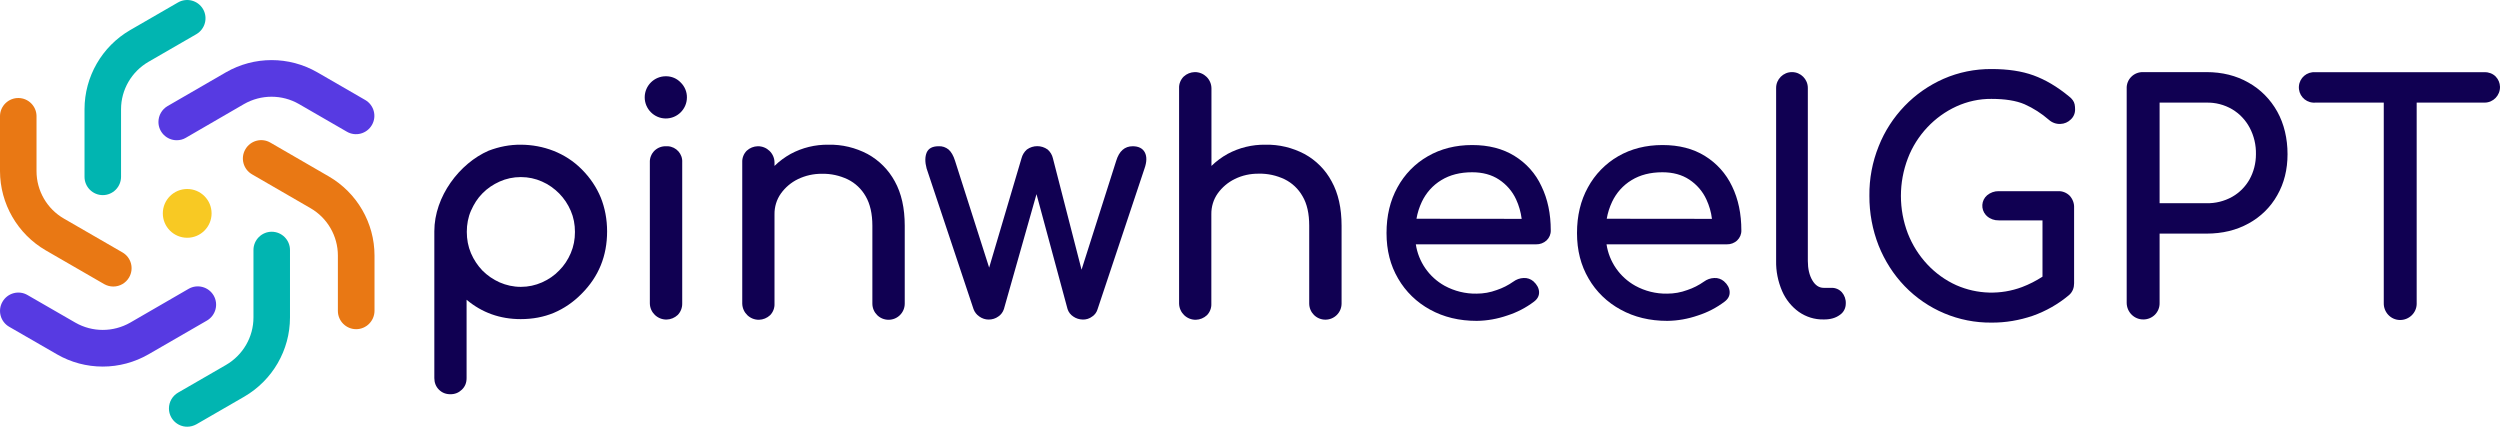
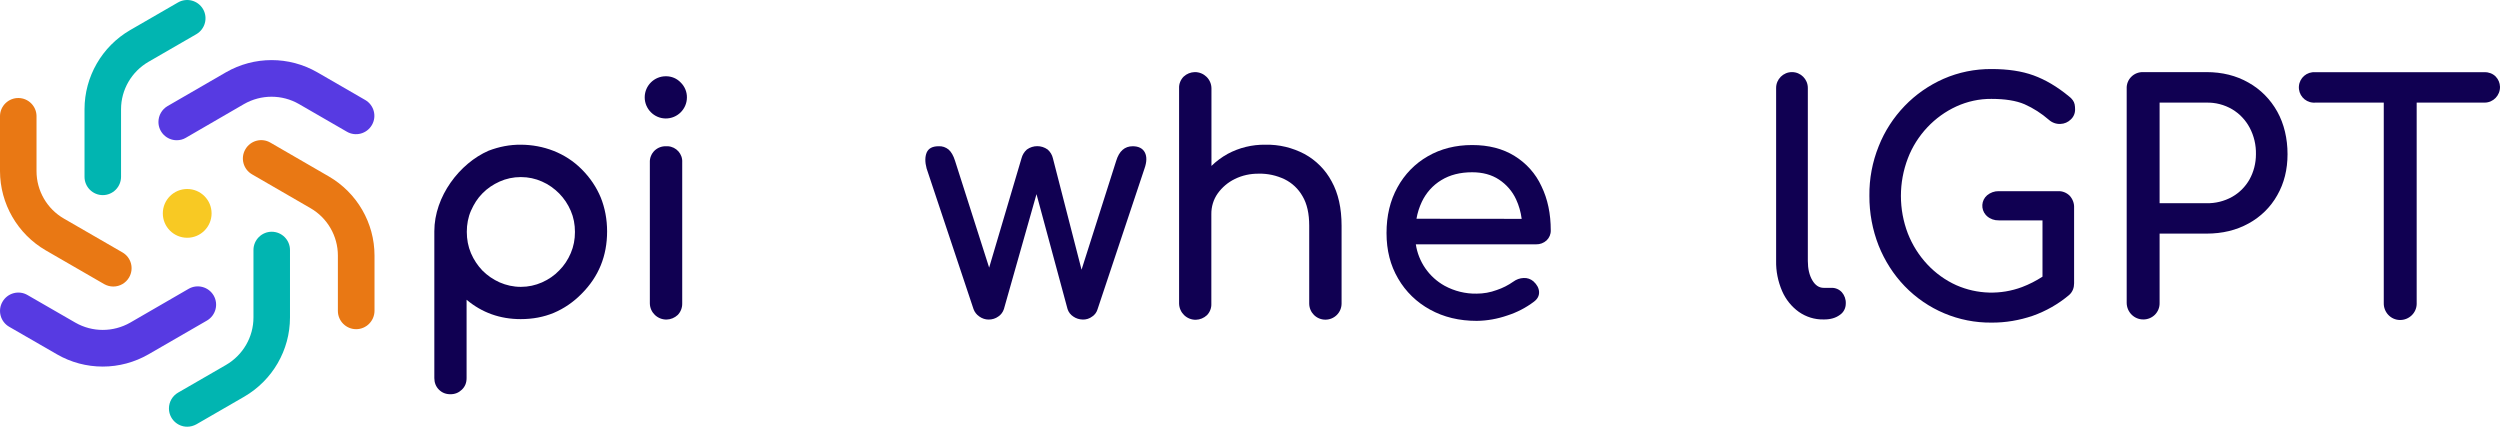
<svg xmlns="http://www.w3.org/2000/svg" id="Layer_1" data-name="Layer 1" viewBox="0 0 2286.3 390.24">
  <defs>
    <style>
      .cls-1 {
        fill: #f8c923;
      }

      .cls-2 {
        fill: #01b5b1;
      }

      .cls-3 {
        fill: #e97814;
      }

      .cls-4 {
        fill: #100052;
      }

      .cls-5 {
        fill: #573ae2;
      }
    </style>
  </defs>
  <path class="cls-4" d="m609.1,133.74c-3.9-.1-7.7,1.3-10.6,4.1-2.8,2.8-4.4,6.7-4.2,10.7v128.9c.1,8.3,7,14.9,15.3,14.8,3.8-.1,7.4-1.6,10.2-4.2,2.7-2.8,4.2-6.6,4.1-10.6v-128.9c.5-7.7-5.4-14.3-13.1-14.8h-1.7Z" />
  <path class="cls-4" d="m609.1,69.74c-10.7-.1-19.4,8.5-19.5,19.1s8.5,19.4,19.1,19.5c10.7.1,19.4-8.5,19.5-19.1.1-5.2-2-10.2-5.7-13.8-3.5-3.7-8.3-5.7-13.4-5.7Z" />
-   <path class="cls-4" d="m793.4,140.84c-11-5.8-23.3-8.8-35.8-8.5-12-.2-23.9,2.7-34.5,8.4-5.4,3-10.4,6.7-14.8,11v-3.2c-.1-8.3-7-14.9-15.3-14.8-3.7.1-7.3,1.5-10.1,4.1-2.8,2.8-4.3,6.7-4.1,10.7v129.1c.2,8.3,7,14.9,15.3,14.8,3.8-.1,7.4-1.6,10.2-4.2,2.7-2.8,4.2-6.6,4-10.6v-81.6c-.1-6.8,1.9-13.5,5.8-19,4-5.6,9.4-10.2,15.6-13.2,6.8-3.3,14.4-5,22-4.9,8.2-.2,16.2,1.6,23.6,5.1,6.9,3.4,12.6,8.8,16.4,15.5,4,6.9,6.1,15.9,6.1,26.9v71.2c0,8.2,6.6,14.8,14.8,14.8s14.8-6.6,14.8-14.8h0v-71.2c0-16.1-3-29.6-9.1-40.6-5.7-10.5-14.3-19.2-24.9-25Z" />
  <path class="cls-4" d="m1035.9,133.74c-7.3,0-12.4,4.4-15.1,13.3l-31.7,99.6-26.2-101.9c-.7-3.1-2.4-5.9-4.8-8-5.7-4.1-13.3-4.1-19,0-2.4,2.1-4.1,4.9-4.9,8l-29.6,100-31.2-97.7c-1.5-4.8-3.5-8.2-5.9-10.3-2.6-2.1-5.8-3.2-9.1-3-5.6,0-9.2,1.9-10.9,5.7-1.6,3.8-1.7,8.7-.1,14.6l42.9,128.6c1,2.8,2.9,5.2,5.3,6.8,2.5,1.8,5.5,2.8,8.5,2.8,3.2,0,6.3-.9,8.9-2.8,2.4-1.6,4.2-4,5.1-6.8l29.8-105.1,28.4,105.1c.9,2.8,2.7,5.2,5.2,6.8,2.5,1.8,5.6,2.7,8.7,2.8,3.1.1,6.2-.9,8.7-2.8,2.4-1.6,4.1-4,4.9-6.8l42.9-128.6c2.1-6,2.2-10.9.3-14.6s-5.7-5.7-11.1-5.7Z" />
  <path class="cls-4" d="m1193,140.84c-11-5.8-23.3-8.8-35.8-8.5-12-.2-23.9,2.7-34.5,8.4-5.4,3-10.4,6.7-14.8,11v-71c-.1-8.3-7-14.9-15.3-14.8-3.7.1-7.3,1.5-10.1,4.1-2.8,2.8-4.4,6.7-4.2,10.7v196.9c.2,8.3,7,14.9,15.3,14.8,3.8-.1,7.4-1.6,10.2-4.2,2.7-2.8,4.2-6.6,4-10.6v-81.7c-.1-6.8,1.9-13.5,5.8-19,4-5.6,9.4-10.2,15.6-13.2,6.8-3.4,14.4-5,22-4.9,8.2-.2,16.2,1.6,23.6,5.1,6.9,3.4,12.6,8.8,16.4,15.5,4.1,6.9,6.1,15.9,6.1,26.9v71.2c0,8.2,6.6,14.8,14.8,14.8s14.8-6.6,14.8-14.8v-71.1c0-16.1-3-29.6-9.1-40.6-5.6-10.5-14.2-19.2-24.8-25Z" />
  <path class="cls-4" d="m1385.1,142.64c-10.8-6.7-23.7-10-38.8-10s-28.7,3.4-40.6,10.3c-11.7,6.7-21.2,16.5-27.7,28.4-6.7,12.1-10,26-10,41.8s3.5,29.5,10.6,41.6c6.9,12,17.1,21.8,29.2,28.4,12.5,6.9,26.7,10.3,42.7,10.3,9.5-.1,18.9-1.8,27.9-4.9,8.8-2.8,17.1-7.1,24.5-12.7,3.3-2.5,4.8-5.5,4.6-9-.2-3.4-1.9-6.6-5.2-9.6-2.5-2.1-5.6-3.2-8.9-3-3.4.1-6.7,1.3-9.4,3.3-4.7,3.3-9.8,5.9-15.2,7.7-5.9,2.2-12.1,3.3-18.4,3.3-10.2.2-20.3-2.3-29.3-7.2-14.2-7.9-23.9-21.9-26.3-37.9h110c3.5.1,7-1.2,9.6-3.6,2.5-2.4,3.9-5.7,3.8-9.1,0-15.2-2.8-28.7-8.5-40.4-5.3-11.6-13.9-21.1-24.6-27.7Zm-89.7,57.4c.9-5.4,2.6-10.6,4.9-15.5,3.9-8.2,10-15.1,17.8-19.8,7.8-4.8,17.2-7.2,28.2-7.2,9.6,0,17.8,2.2,24.6,6.7,6.8,4.5,12.2,10.7,15.6,18.1,2.6,5.6,4.3,11.6,5.1,17.8l-96.2-.1Z" />
-   <path class="cls-4" d="m1559.2,142.64c-10.8-6.7-23.7-10-38.8-10s-28.7,3.4-40.6,10.3c-11.6,6.7-21.2,16.6-27.6,28.4-6.7,12.1-10,26-10,41.8s3.5,29.5,10.6,41.6c6.9,12,17.1,21.8,29.3,28.4,12.5,6.9,26.7,10.3,42.7,10.3,9.5-.1,18.9-1.8,27.9-4.9,8.8-2.8,17.1-7.1,24.5-12.7,3.3-2.5,4.8-5.5,4.6-9-.2-3.5-1.9-6.7-5.2-9.6-2.5-2.1-5.6-3.2-8.9-3-3.4.1-6.7,1.3-9.4,3.3-4.7,3.3-9.8,5.9-15.2,7.7-5.9,2.2-12.1,3.3-18.4,3.3-10.2.2-20.3-2.3-29.2-7.2-14.2-7.9-23.9-21.9-26.3-37.9h110c3.5.1,7-1.2,9.5-3.6,2.5-2.4,3.9-5.7,3.8-9.1,0-15.2-2.8-28.7-8.5-40.4-5.5-11.6-14.1-21.1-24.8-27.7Zm-89.8,57.4c.9-5.4,2.6-10.6,4.9-15.5,3.9-8.2,10-15.1,17.8-19.8,7.8-4.8,17.2-7.2,28.2-7.2,9.6,0,17.8,2.2,24.6,6.7,6.8,4.5,12.2,10.7,15.6,18.1,2.6,5.6,4.4,11.6,5.1,17.8l-96.2-.1Z" />
  <path class="cls-4" d="m1675,263.24h-7.2c-4.2,0-7.7-2.3-10.4-6.9-2.7-4.6-4.1-10.5-4.1-17.7V80.44c0-8-6.5-14.5-14.5-14.5s-14.5,6.5-14.5,14.5h0v158.1c-.2,9.5,1.7,18.9,5.5,27.7,3.3,7.6,8.6,14.2,15.3,19,6.6,4.6,14.5,7.1,22.6,6.9h.6c5.8,0,10.5-1.4,14.2-4.1,3.5-2.3,5.5-6.2,5.5-10.4.2-3.8-1.1-7.5-3.6-10.4-2.4-2.6-5.8-4.1-9.4-4Z" />
  <path class="cls-4" d="m1762.6,116.44c7.5-8,16.5-14.5,26.5-19.1,10.1-4.6,21-7,32.1-6.9,12.5,0,22.6,1.6,30.3,4.9,8.1,3.6,15.5,8.4,22.2,14.2,2.9,2.6,6.7,4,10.6,3.8,3.6-.1,7-1.6,9.5-4.1,2.6-2.4,4-5.8,3.9-9.3,0-1.5-.1-3-.4-4.5-.3-1.4-.9-2.7-1.7-3.8-1-1.4-2.2-2.6-3.6-3.6-10.8-8.9-21.6-15.2-32.3-19.1-10.7-3.9-23.5-5.8-38.4-5.8-15.1-.1-30.1,2.9-44,9-13.3,5.9-25.4,14.3-35.5,24.8-10.2,10.6-18.3,23.1-23.7,36.8-5.8,14.4-8.7,29.8-8.5,45.3-.1,15.7,2.8,31.2,8.5,45.7,5.5,13.7,13.5,26.3,23.7,36.9,20.8,21.6,49.5,33.7,79.5,33.4,12.8.1,25.5-2.1,37.6-6.2,12.2-4.3,23.4-10.7,33.3-19,1.6-1.4,2.8-3.1,3.6-5.1.7-1.8,1-3.7,1-5.7v-69.1c.2-4-1.3-7.9-4-10.9-2.8-2.8-6.7-4.4-10.7-4.2h-54.2c-3.9-.1-7.7,1.3-10.7,3.8-5.3,4.6-5.8,12.6-1.2,17.9.4.4.8.8,1.2,1.2,3,2.6,6.8,3.9,10.7,3.8h40v51.5c-5.9,3.8-12.1,7-18.7,9.5-19.5,7.3-41,6.7-60.1-1.7-10-4.5-19-11-26.5-19-7.7-8.2-13.7-17.8-17.8-28.2-8.5-22.2-8.5-46.7,0-68.9,4-10.5,10.1-20.1,17.8-28.3Z" />
  <path class="cls-4" d="m2056.3,75.54c-11.2-6.4-24-9.6-38.5-9.6h-57.9c-4-.1-7.9,1.4-10.7,4.2-2.9,2.8-4.5,6.8-4.3,10.9v196c.1,8.4,6.9,15.2,15.3,15.1,4,0,7.8-1.6,10.6-4.4,2.8-2.9,4.3-6.7,4.2-10.7v-63.4h42.9c14.5,0,27.3-3.1,38.5-9.3,11-6,20.1-14.9,26.2-25.8,6.3-11,9.4-23.5,9.4-37.6s-3.1-27.6-9.4-38.9c-6.2-11.1-15.2-20.3-26.3-26.5Zm.9,88.6c-3.8,6.7-9.3,12.2-15.9,15.9-7.2,4-15.3,6-23.5,5.8h-42.8v-92h42.9c8.2-.2,16.3,1.9,23.5,6.1,6.7,4,12.2,9.8,15.9,16.7,4,7.5,6,15.9,5.8,24.5,0,8-2,16-5.9,23h0Z" />
  <path class="cls-4" d="m2282.3,69.94c-2.6-2.6-6.3-4-10-3.9h-154.9c-7.7-.6-14.4,5.1-15,12.8s5.1,14.4,12.8,15c.7.1,1.5.1,2.2,0h62.6v183.3c-.2,8.3,6.3,15.3,14.6,15.5s15.3-6.3,15.5-14.6V93.84h62.3c7.8-.1,14-6.6,13.9-14.4-.1-3.6-1.5-6.9-4-9.5h0Z" />
  <circle class="cls-1" cx="171.2" cy="195.14" r="22.3" />
  <path class="cls-5" d="m161.6,128.24c-9.2,0-16.7-7.5-16.7-16.7,0-6,3.2-11.5,8.3-14.5l53.4-30.9c25.9-14.9,57.7-14.9,83.6,0l43.8,25.3c8,4.6,10.8,14.9,6.1,22.9-4.6,8-14.9,10.8-22.9,6.1h0l-43.8-25.3c-15.5-8.9-34.6-8.9-50.2,0l-53.3,30.9c-2.5,1.5-5.4,2.2-8.3,2.2Z" />
  <path class="cls-2" d="m94,178.44c-9.2,0-16.7-7.5-16.7-16.7h0v-61.8c0-29.8,15.9-57.4,41.7-72.4L162.8,2.24c8-4.6,18.2-1.9,22.9,6.1,4.6,8,1.9,18.2-6.1,22.9l-43.8,25.3c-15.5,9-25.1,25.5-25.1,43.4v61.7c0,9.3-7.5,16.8-16.7,16.8Z" />
  <path class="cls-2" d="m171.2,390.24c-9.2,0-16.7-7.5-16.7-16.7,0-6,3.2-11.5,8.4-14.5l43.8-25.3c15.5-9,25.1-25.5,25.1-43.4v-61.7c0-9.2,7.5-16.7,16.7-16.7s16.7,7.5,16.7,16.7h0v61.7c0,29.9-16,57.4-41.8,72.4l-43.8,25.3c-2.6,1.4-5.4,2.2-8.4,2.2Z" />
  <path class="cls-5" d="m94,335.24c-14.7,0-29.1-3.8-41.9-11.2l-43.7-25.2c-8-4.6-10.8-14.9-6.1-22.9,4.6-8,14.9-10.8,22.9-6.1l43.7,25.2c15.5,8.9,34.6,8.9,50.2,0l53.4-30.9c8-4.6,18.2-1.9,22.9,6.1,4.6,8,1.9,18.2-6.1,22.9l-53.5,30.9c-12.7,7.3-27.1,11.2-41.8,11.2Z" />
  <path class="cls-3" d="m325.7,301.04c-9.2,0-16.7-7.5-16.7-16.7v-50.6c0-17.9-9.6-34.5-25.1-43.4l-53.4-30.9c-8-4.6-10.8-14.9-6.1-22.9,4.6-8,14.9-10.8,22.9-6.1l53.4,30.9c25.8,15,41.8,42.5,41.8,72.4v50.6c-.1,9.2-7.6,16.7-16.8,16.7h0Z" />
  <path class="cls-3" d="m103.6,262.04c-2.9,0-5.8-.8-8.3-2.2l-53.5-30.9C16,213.94.1,186.34,0,156.54v-50.6c.2-9.2,7.9-16.5,17.1-16.3,8.9.2,16.1,7.4,16.3,16.3v50.6c0,17.9,9.6,34.5,25.1,43.4l53.5,30.9c8,4.6,10.7,14.8,6.1,22.8-3,5.2-8.5,8.4-14.5,8.4h0Z" />
  <path class="cls-4" d="m476.2,291.84c-18.9,0-35.4-5.9-49.5-17.7v71.6c0,4.4-1.4,7.8-4.3,10.6-2.9,2.8-6.3,4.2-10.5,4.2s-7.7-1.4-10.5-4.2c-2.8-2.8-4.2-6.4-4.2-10.6v-134.2c0-32,23.2-62.2,49.6-73.7,9.7-3.7,19.4-5.6,29.6-5.5,20.4.1,40.6,7.4,55.6,22.5,7.7,7.7,13.5,16.4,17.4,25.8,3.8,9.5,5.8,19.9,5.8,31,0,22.4-7.7,41.3-23.1,56.8-7.8,8-16.5,13.8-25.7,17.7-9.2,3.8-19.2,5.7-30.2,5.7Zm-49.3-79.8c0,6.9,1.2,13.4,3.8,19.5,2.6,6.1,6.2,11.4,10.5,15.9,4.5,4.5,9.7,8.1,15.7,10.8,6,2.6,12.5,4.1,19.4,4.1s13.2-1.4,19.4-4.1c6-2.7,11.2-6.2,15.7-10.9,4.5-4.5,8-9.8,10.6-15.9,2.6-6.1,3.8-12.5,3.8-19.3s-1.2-13.3-3.8-19.3c-2.6-6.1-6.2-11.4-10.6-15.9-4.5-4.5-9.7-8.3-15.7-10.9-6-2.7-12.5-4.1-19.4-4.1s-13.4,1.4-19.4,4.1c-6,2.7-11.2,6.2-15.7,10.8-4.5,4.5-7.8,9.8-10.5,15.9-2.6,5.9-3.8,12.5-3.8,19.3Z" />
</svg>